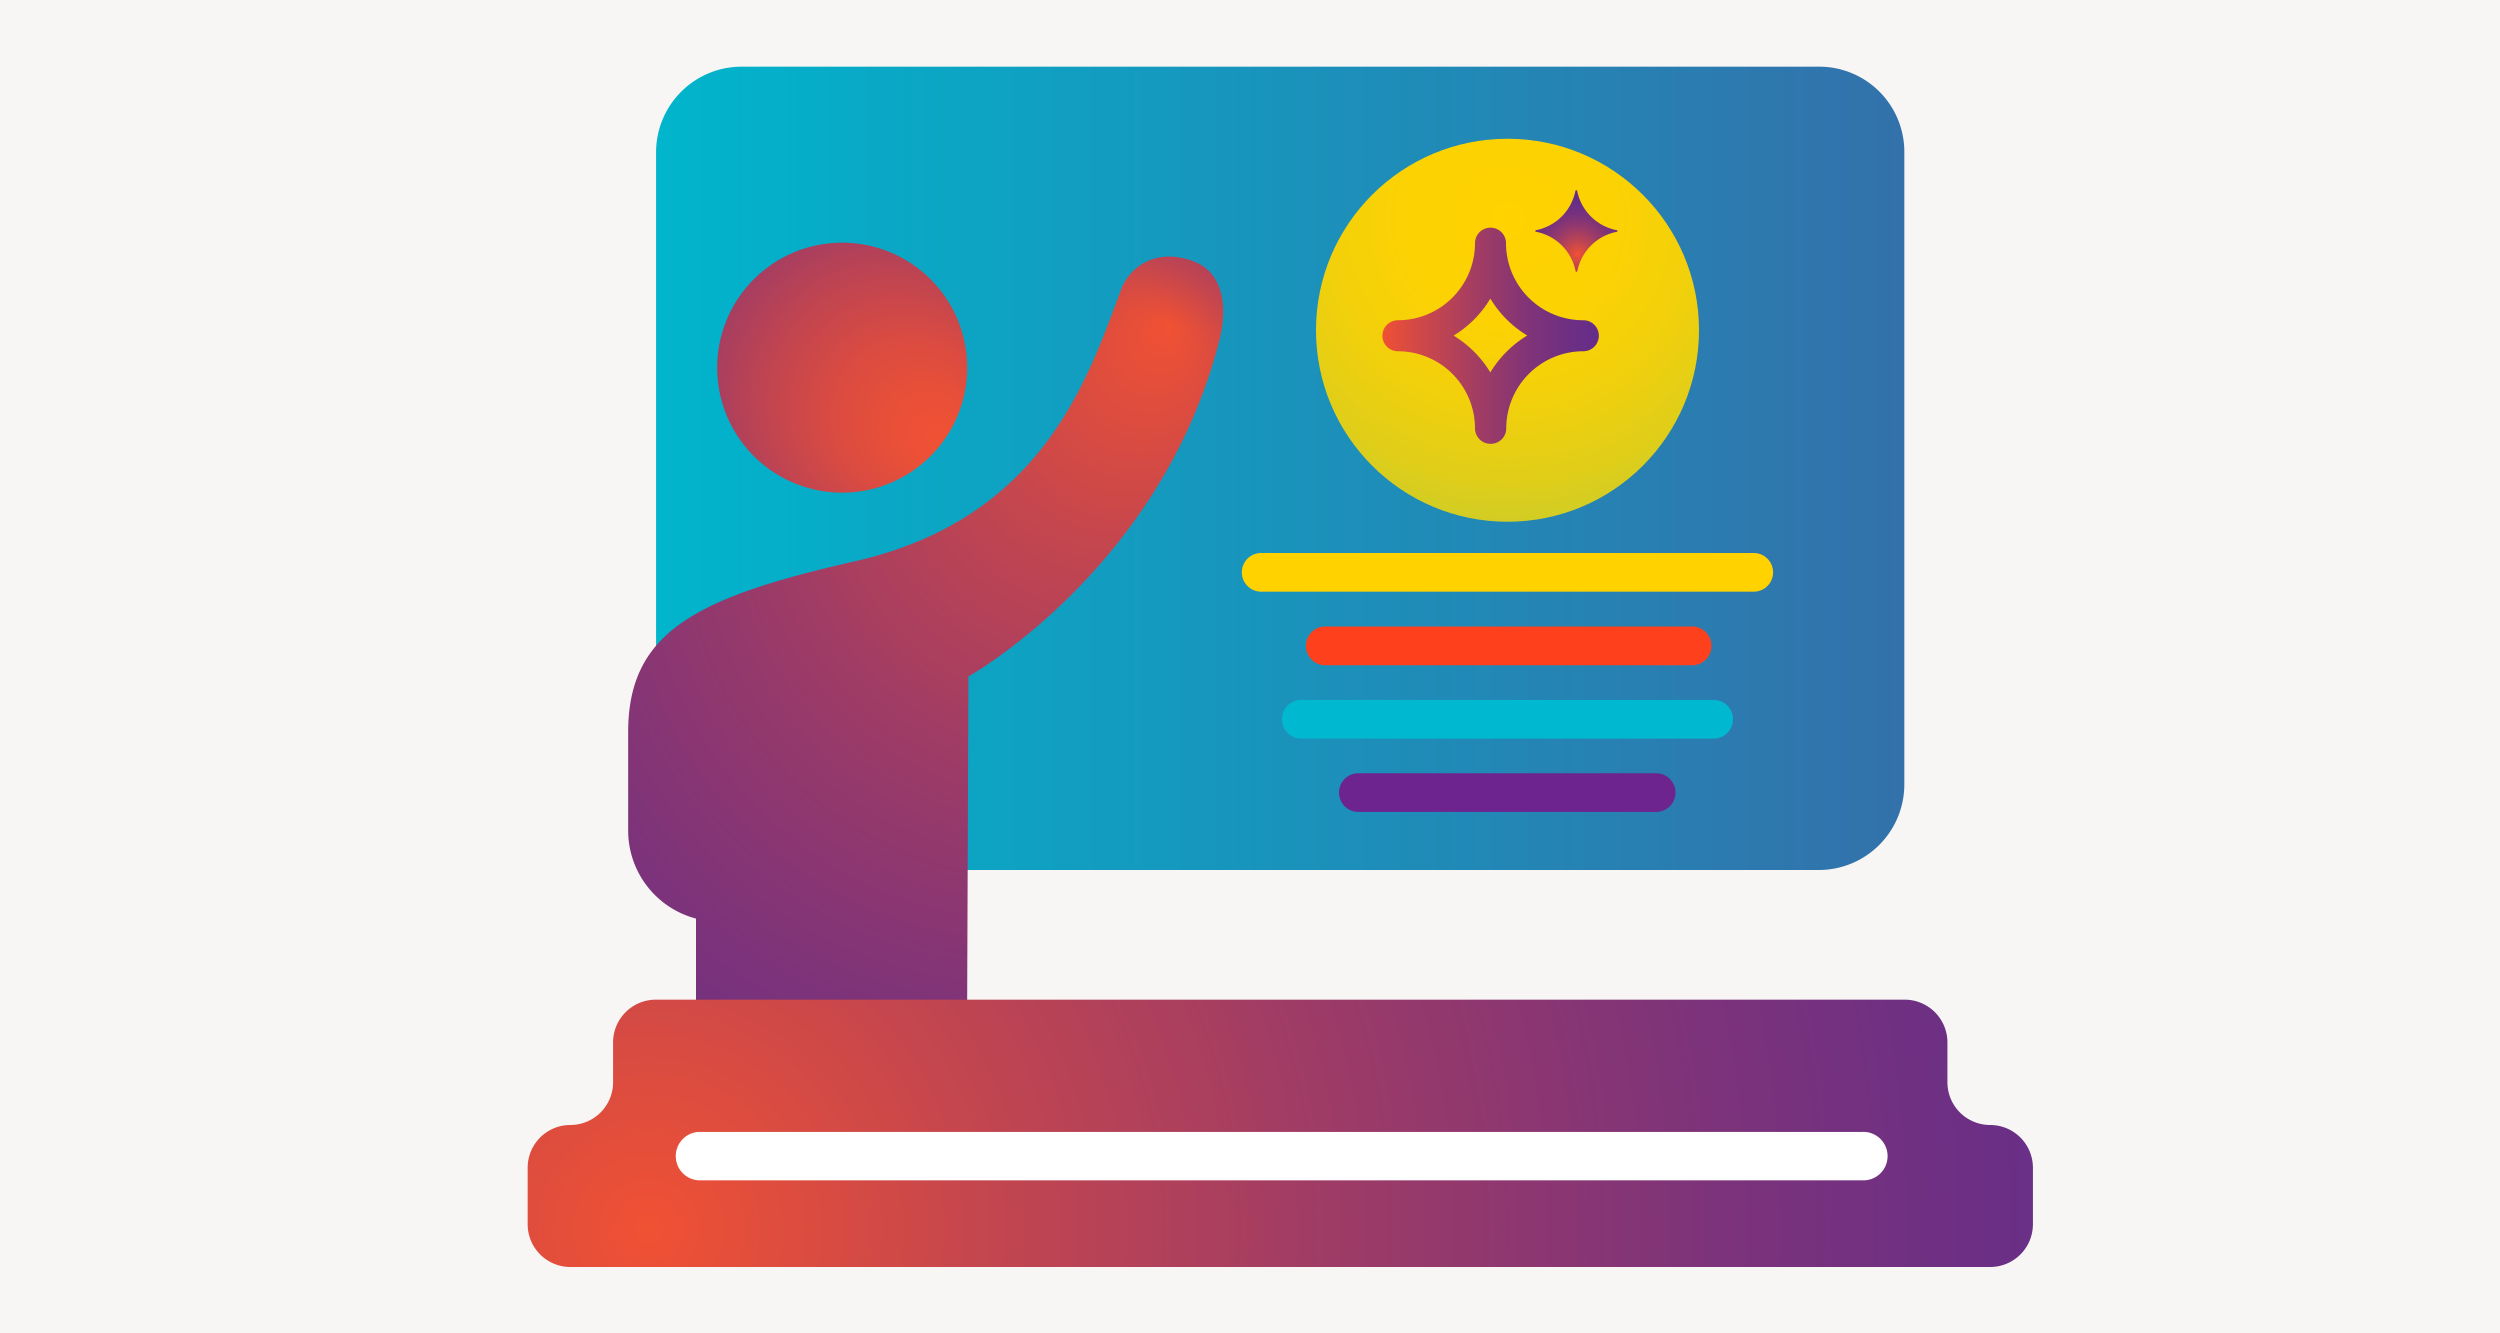
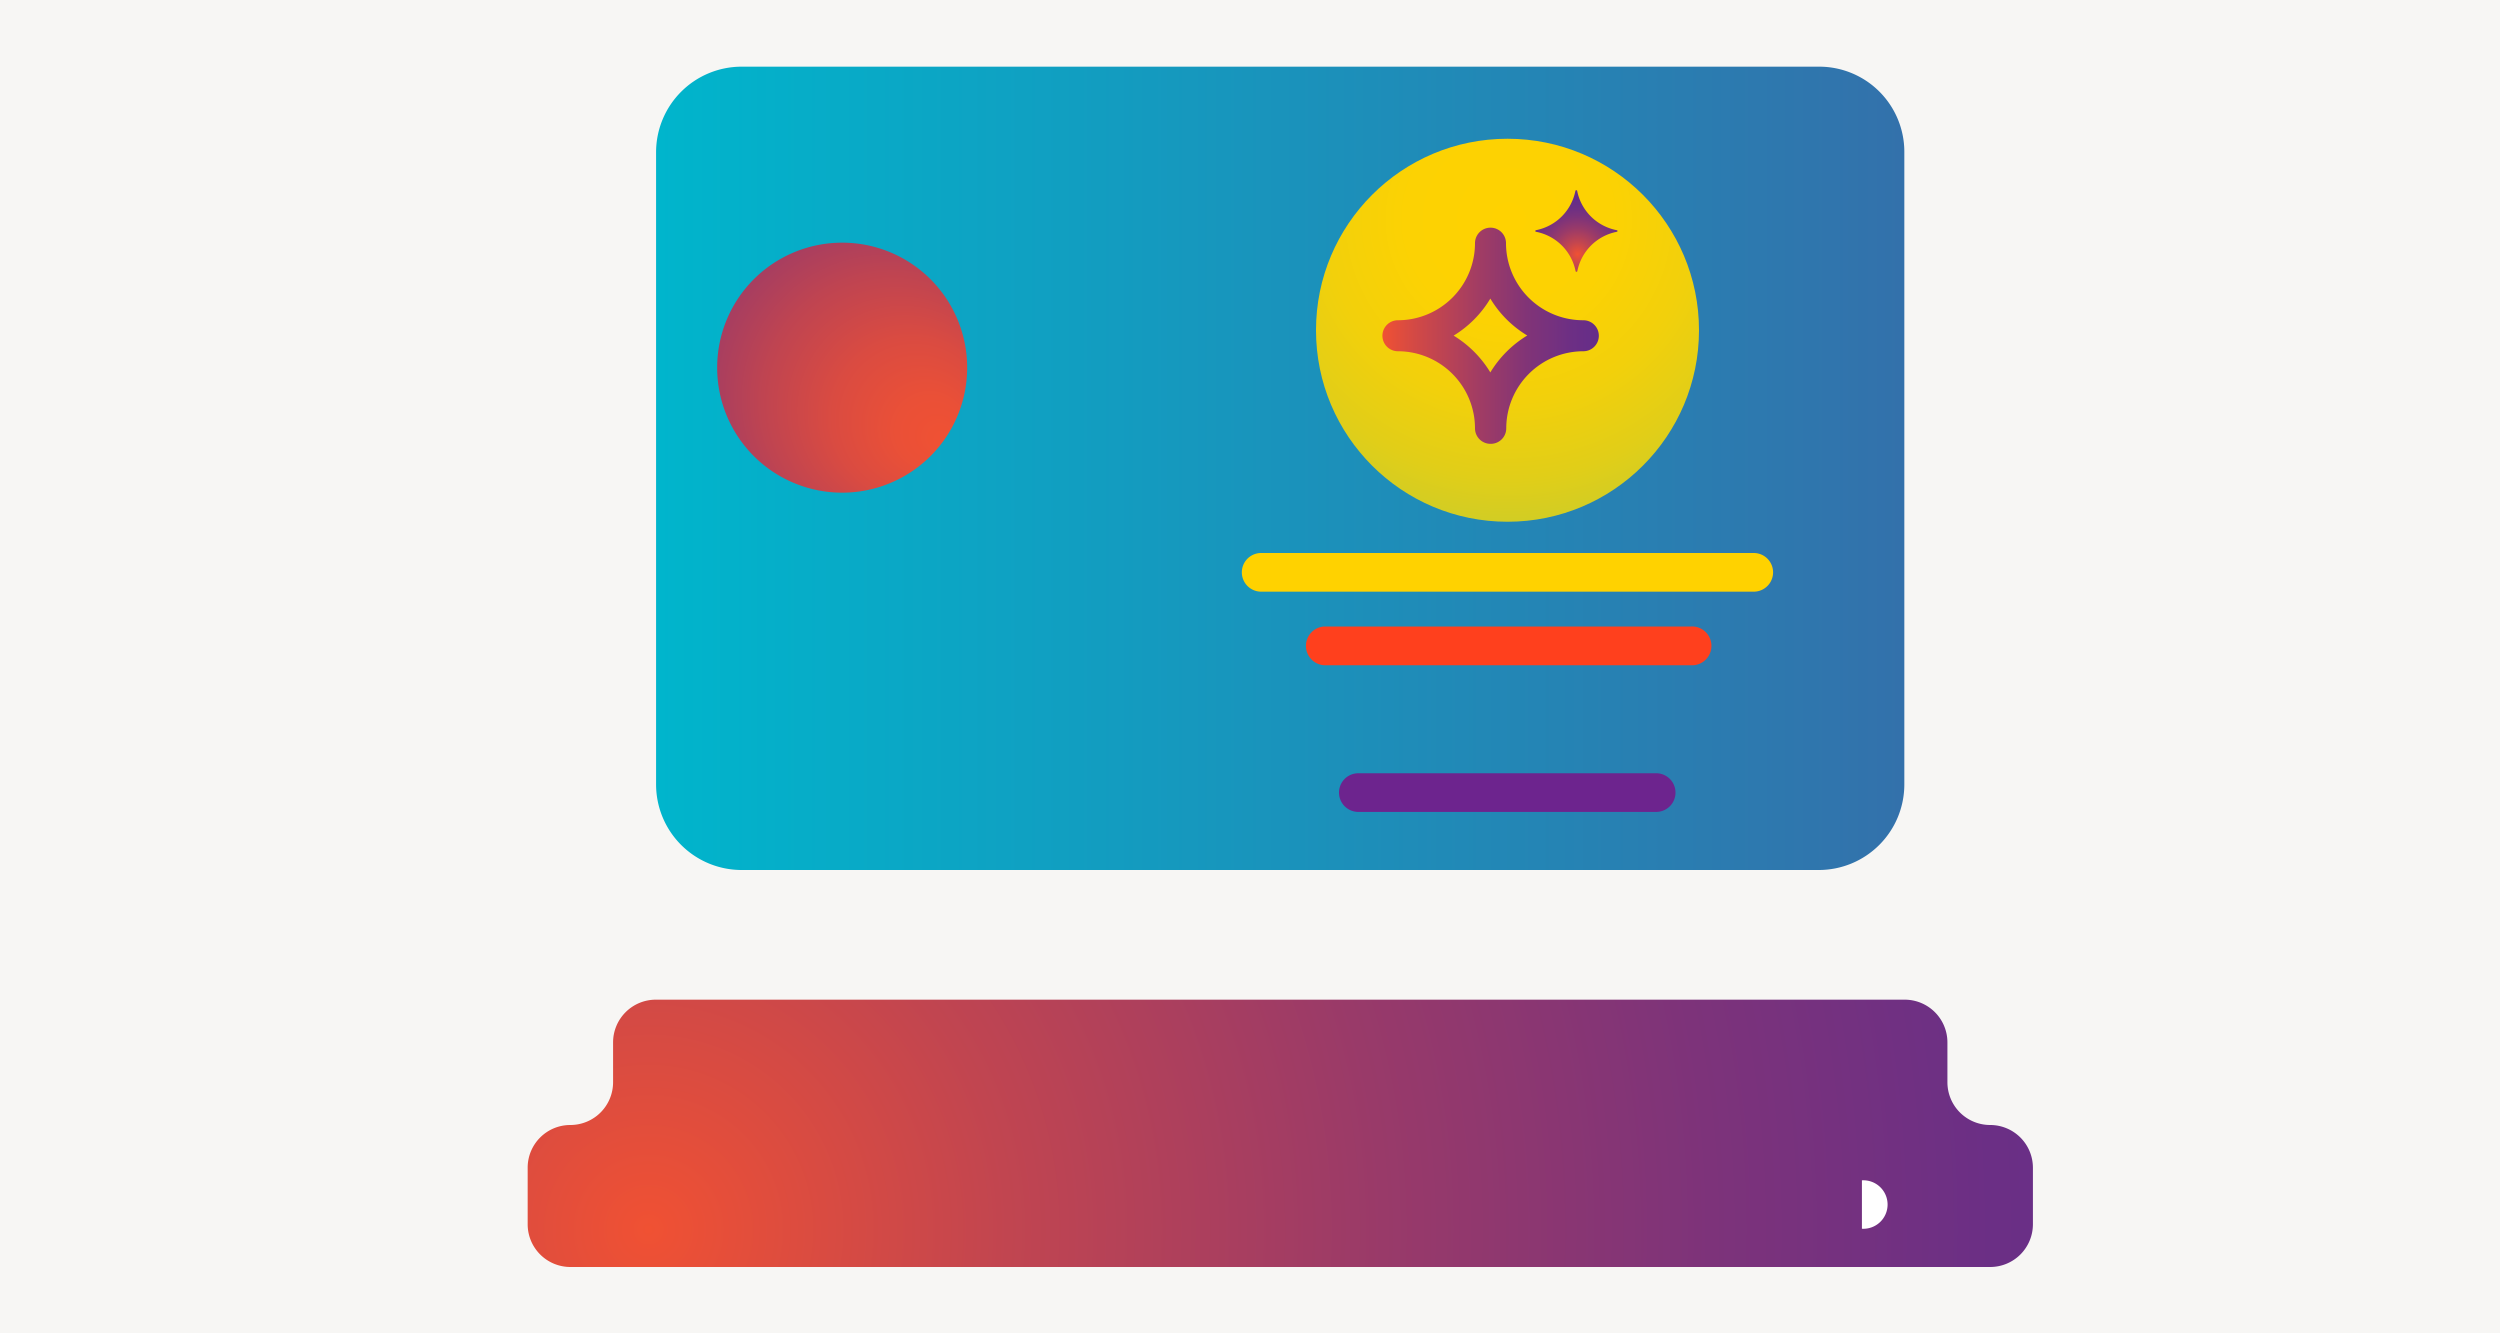
<svg xmlns="http://www.w3.org/2000/svg" xmlns:xlink="http://www.w3.org/1999/xlink" id="Layer_1" data-name="Layer 1" viewBox="0 0 300 160">
  <defs>
    <style>.cls-1{fill:#f7f6f4;}.cls-2{fill:url(#linear-gradient);}.cls-3{fill:url(#radial-gradient);}.cls-4{fill:url(#radial-gradient-2);}.cls-5{fill:url(#radial-gradient-3);}.cls-6{fill:#fff;}.cls-7{fill:#ffd200;}.cls-8{fill:#ff401d;}.cls-9{fill:#00b8cf;}.cls-10{fill:#6d248e;}.cls-11{fill:url(#radial-gradient-4);}.cls-12{fill:url(#linear-gradient-2);}.cls-13{fill:url(#radial-gradient-5);}</style>
    <linearGradient id="linear-gradient" x1="738.73" y1="56.2" x2="888.52" y2="56.2" gradientTransform="matrix(-1, 0, 0, 1, 967.25, 0)" gradientUnits="userSpaceOnUse">
      <stop offset="0" stop-color="#3371ab" />
      <stop offset="1" stop-color="#00b5cc" />
    </linearGradient>
    <radialGradient id="radial-gradient" cx="111.1" cy="83.25" fx="140.469" fy="38.94" r="80.03" gradientUnits="userSpaceOnUse">
      <stop offset="0" stop-color="#f05133" />
      <stop offset="0.23" stop-color="#c14550" />
      <stop offset="0.47" stop-color="#993a69" />
      <stop offset="0.68" stop-color="#7d337a" />
      <stop offset="0.86" stop-color="#6b2f85" />
      <stop offset="1" stop-color="#652d89" />
    </radialGradient>
    <radialGradient id="radial-gradient-2" cx="101.06" cy="44.09" fx="113.494" fy="53.037" r="29.95" gradientUnits="userSpaceOnUse">
      <stop offset="0" stop-color="#f05133" />
      <stop offset="0.14" stop-color="#ea5037" />
      <stop offset="0.32" stop-color="#da4b41" />
      <stop offset="0.52" stop-color="#bf4451" />
      <stop offset="0.75" stop-color="#993a69" />
      <stop offset="0.98" stop-color="#692e86" />
      <stop offset="1" stop-color="#652d89" />
    </radialGradient>
    <radialGradient id="radial-gradient-3" cx="77.84" cy="147.53" fx="77.839" fy="147.535" r="187.53" xlink:href="#radial-gradient" />
    <radialGradient id="radial-gradient-4" cx="181.05" cy="26.33" r="56.29" gradientUnits="userSpaceOnUse">
      <stop offset="0" stop-color="#ffd200" />
      <stop offset="0.22" stop-color="#fcd203" />
      <stop offset="0.39" stop-color="#f2d00b" />
      <stop offset="0.55" stop-color="#e1ce18" />
      <stop offset="0.7" stop-color="#c9cc2b" />
      <stop offset="0.85" stop-color="#aac844" />
      <stop offset="0.98" stop-color="#85c462" />
      <stop offset="1" stop-color="#80c366" />
    </radialGradient>
    <linearGradient id="linear-gradient-2" x1="165.87" y1="40.29" x2="191.81" y2="40.29" gradientUnits="userSpaceOnUse">
      <stop offset="0" stop-color="#f05133" />
      <stop offset="0.15" stop-color="#d34945" />
      <stop offset="0.43" stop-color="#a43d62" />
      <stop offset="0.67" stop-color="#813477" />
      <stop offset="0.87" stop-color="#6d2f84" />
      <stop offset="1" stop-color="#652d89" />
    </linearGradient>
    <radialGradient id="radial-gradient-5" cx="189.31" cy="30.5" fx="189.314" fy="30.502" r="6.57" xlink:href="#radial-gradient" />
  </defs>
  <rect class="cls-1" x="-745.9" y="-1104.8" width="1743.85" height="1357.85" />
  <path class="cls-2" d="M89,8H218.3a10.22,10.22,0,0,1,10.22,10.22V94.13a10.27,10.27,0,0,1-10.27,10.27H89A10.27,10.27,0,0,1,78.73,94.13V18.27A10.27,10.27,0,0,1,89,8Z" />
-   <path class="cls-3" d="M116,135.71l.21-54.53s23.13-12.92,30.12-40.38c.92-3.61.58-7.5-2.4-9.12a8.16,8.16,0,0,0-3.74-.89A6.11,6.11,0,0,0,134.44,35c-4,10.72-9.47,27.29-31.92,32.37-19,4.32-27.14,8.45-27.14,20.5v11.8a10.92,10.92,0,0,0,8.14,10.56h0v25.5" />
  <path class="cls-4" d="M101.06,29.12a15,15,0,1,0,15,15A15,15,0,0,0,101.06,29.12Z" />
  <path class="cls-5" d="M63.32,146.87v-6.79A5.12,5.12,0,0,1,68.44,135h0a5.13,5.13,0,0,0,5.13-5.13v-4.78a5.13,5.13,0,0,1,5.12-5.13H228.57a5.13,5.13,0,0,1,5.12,5.13v4.78a5.13,5.13,0,0,0,5.13,5.13h0a5.13,5.13,0,0,1,5.13,5.12v6.79a5.13,5.13,0,0,1-5.13,5.13H68.44A5.13,5.13,0,0,1,63.32,146.87Z" />
-   <path class="cls-6" d="M223.43,141.64H83.83a2.91,2.91,0,0,1,0-5.81h139.6a2.91,2.91,0,1,1,0,5.81Z" />
+   <path class="cls-6" d="M223.43,141.64H83.83h139.6a2.91,2.91,0,1,1,0,5.81Z" />
  <path class="cls-7" d="M210.45,71H151.34a2.32,2.32,0,1,1,0-4.64h59.11a2.32,2.32,0,1,1,0,4.64Z" />
  <path class="cls-8" d="M202.89,79.83h-44a2.33,2.33,0,0,1,0-4.65h44a2.33,2.33,0,1,1,0,4.65Z" />
-   <path class="cls-9" d="M205.64,88.63H156.15a2.32,2.32,0,1,1,0-4.64h49.49a2.32,2.32,0,1,1,0,4.64Z" />
  <path class="cls-10" d="M198.77,97.43H163a2.32,2.32,0,1,1,0-4.64h35.74a2.32,2.32,0,0,1,0,4.64Z" />
  <circle class="cls-11" cx="180.9" cy="39.63" r="22.98" />
  <path class="cls-12" d="M178.84,53.26A1.86,1.86,0,0,1,177,51.4a9.26,9.26,0,0,0-9.25-9.25,1.86,1.86,0,1,1,0-3.72A9.26,9.26,0,0,0,177,29.18a1.86,1.86,0,1,1,3.72,0A9.26,9.26,0,0,0,190,38.43a1.86,1.86,0,1,1,0,3.72,9.26,9.26,0,0,0-9.25,9.25A1.86,1.86,0,0,1,178.84,53.26Zm-4.43-13a13.13,13.13,0,0,1,4.43,4.43,13.13,13.13,0,0,1,4.43-4.43,13,13,0,0,1-4.43-4.43A13,13,0,0,1,174.41,40.29Z" />
  <path class="cls-13" d="M184.33,27.62a6,6,0,0,0,4.72-4.72.11.11,0,0,1,.21,0A6,6,0,0,0,194,27.62a.1.1,0,0,1,0,.2,6,6,0,0,0-4.72,4.72.11.11,0,0,1-.21,0,6,6,0,0,0-4.72-4.72A.1.1,0,0,1,184.33,27.62Z" />
</svg>